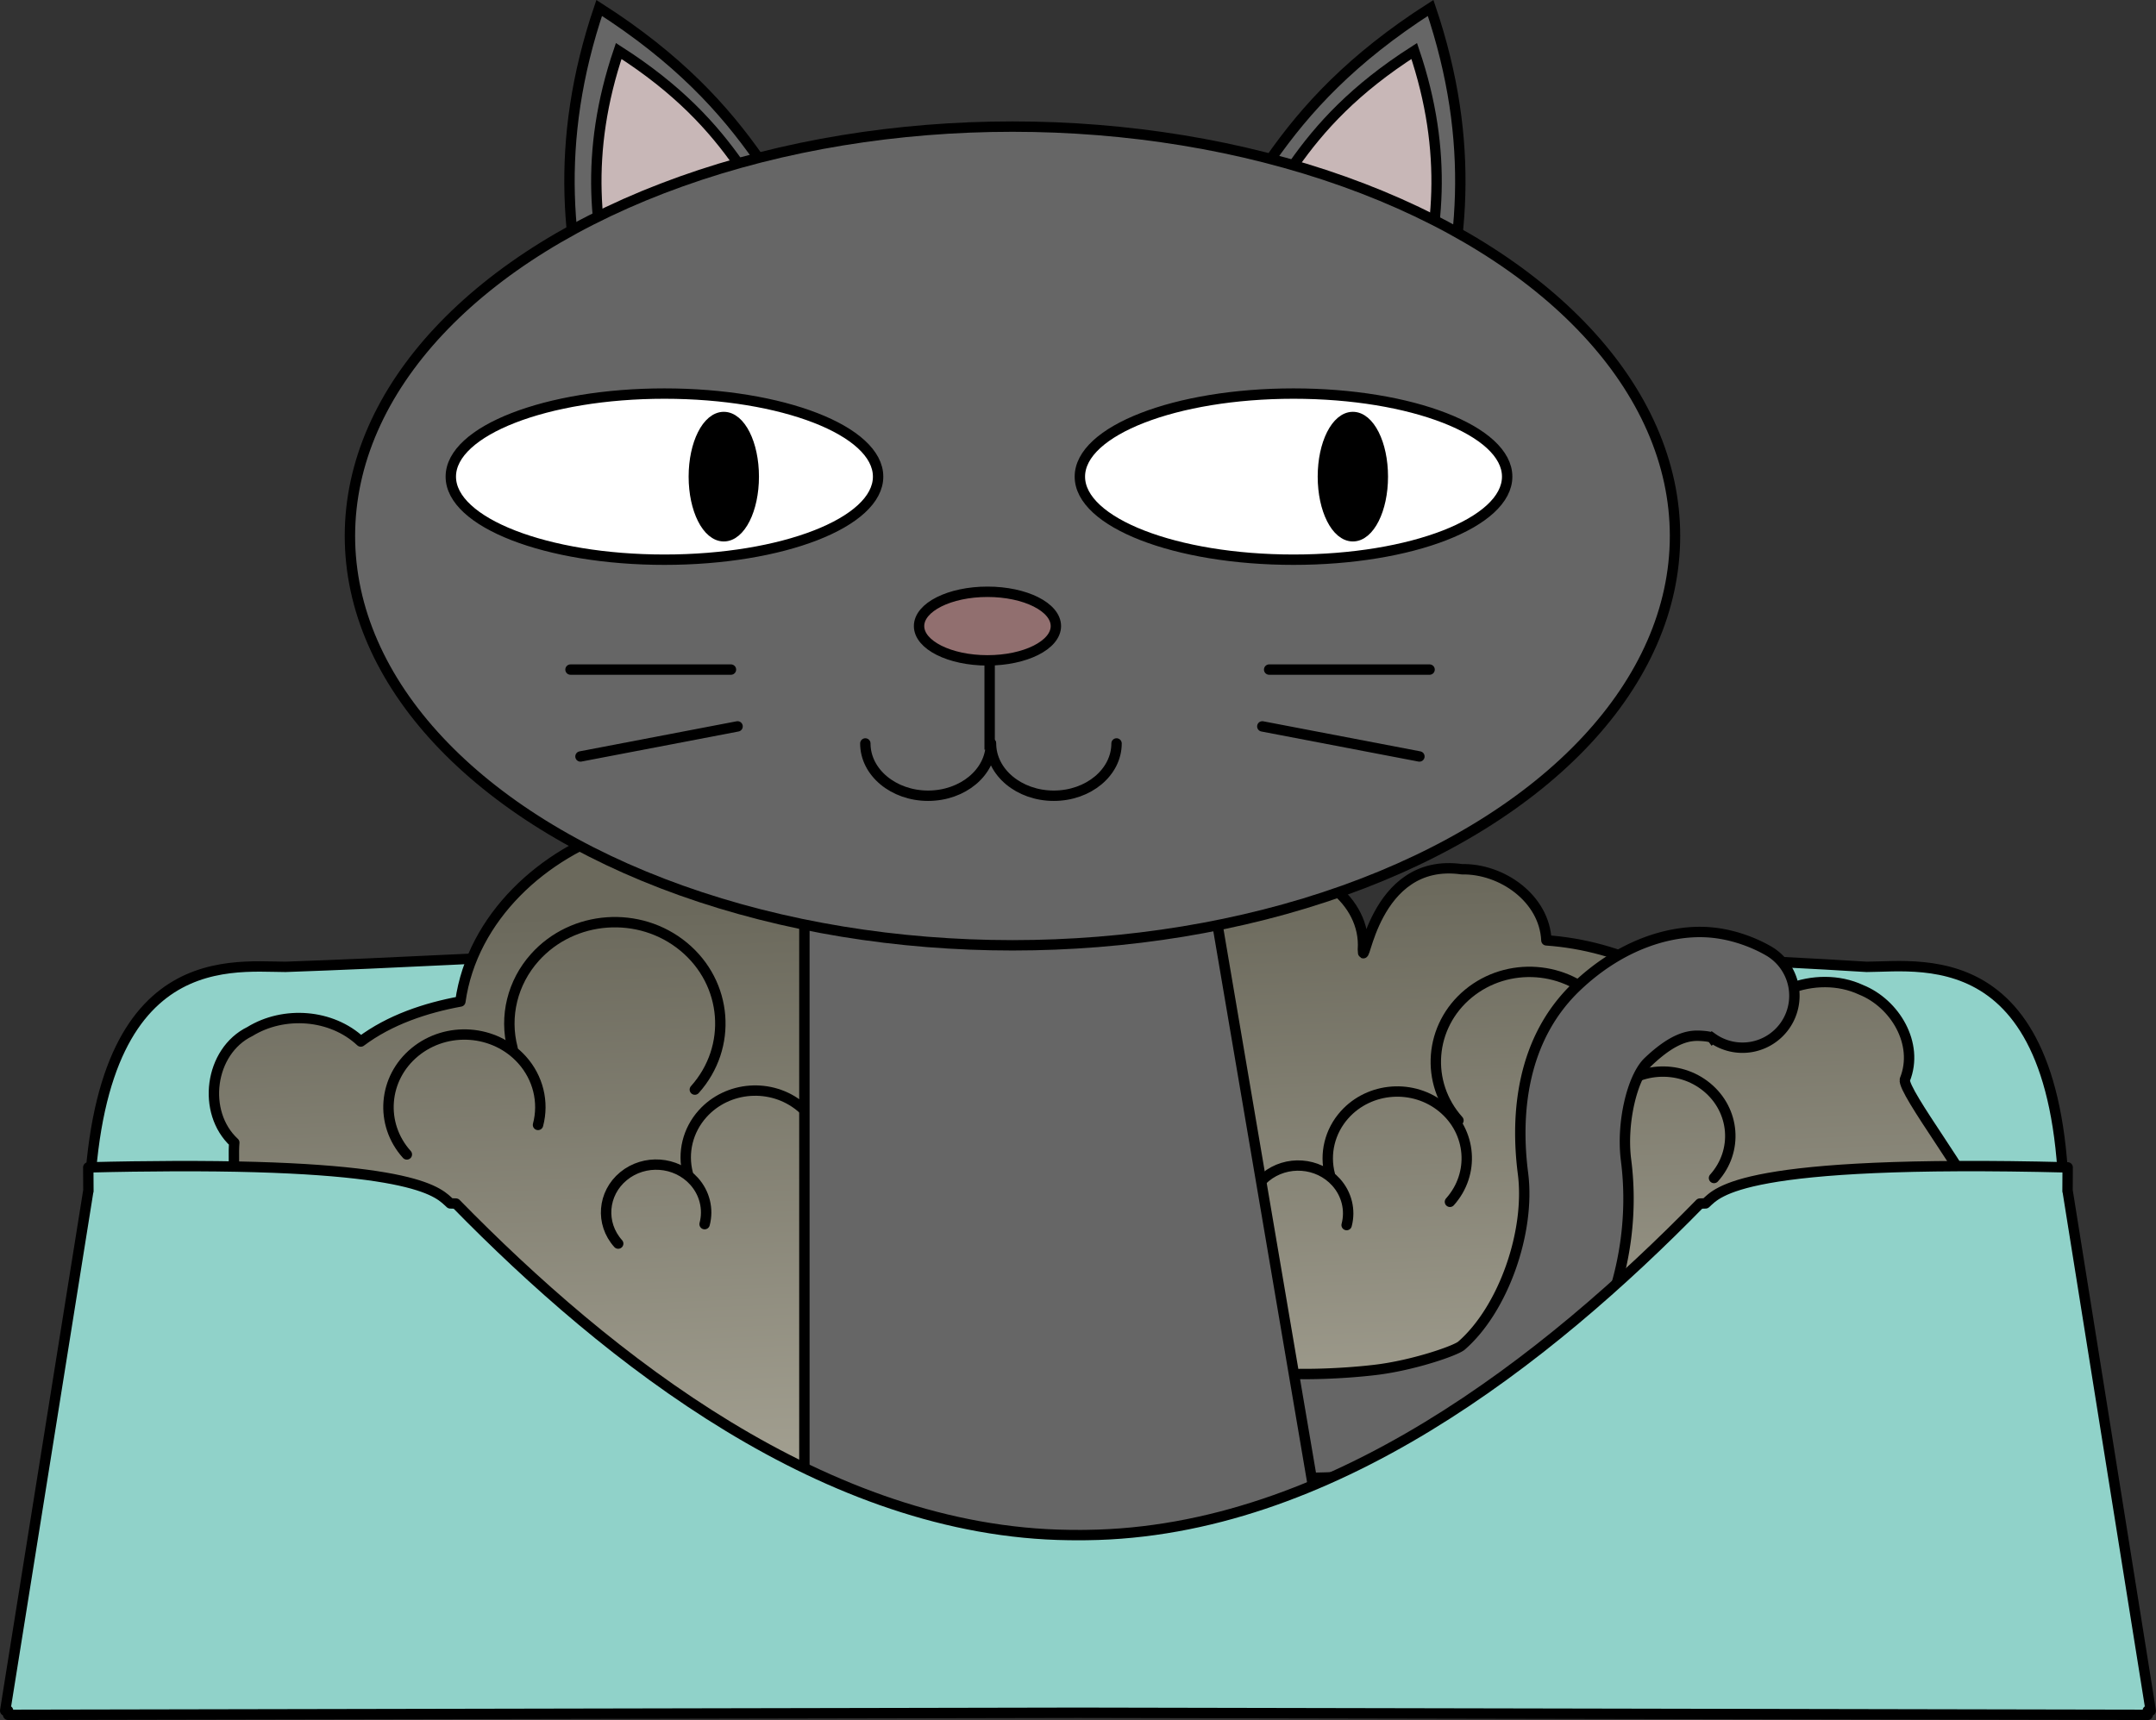
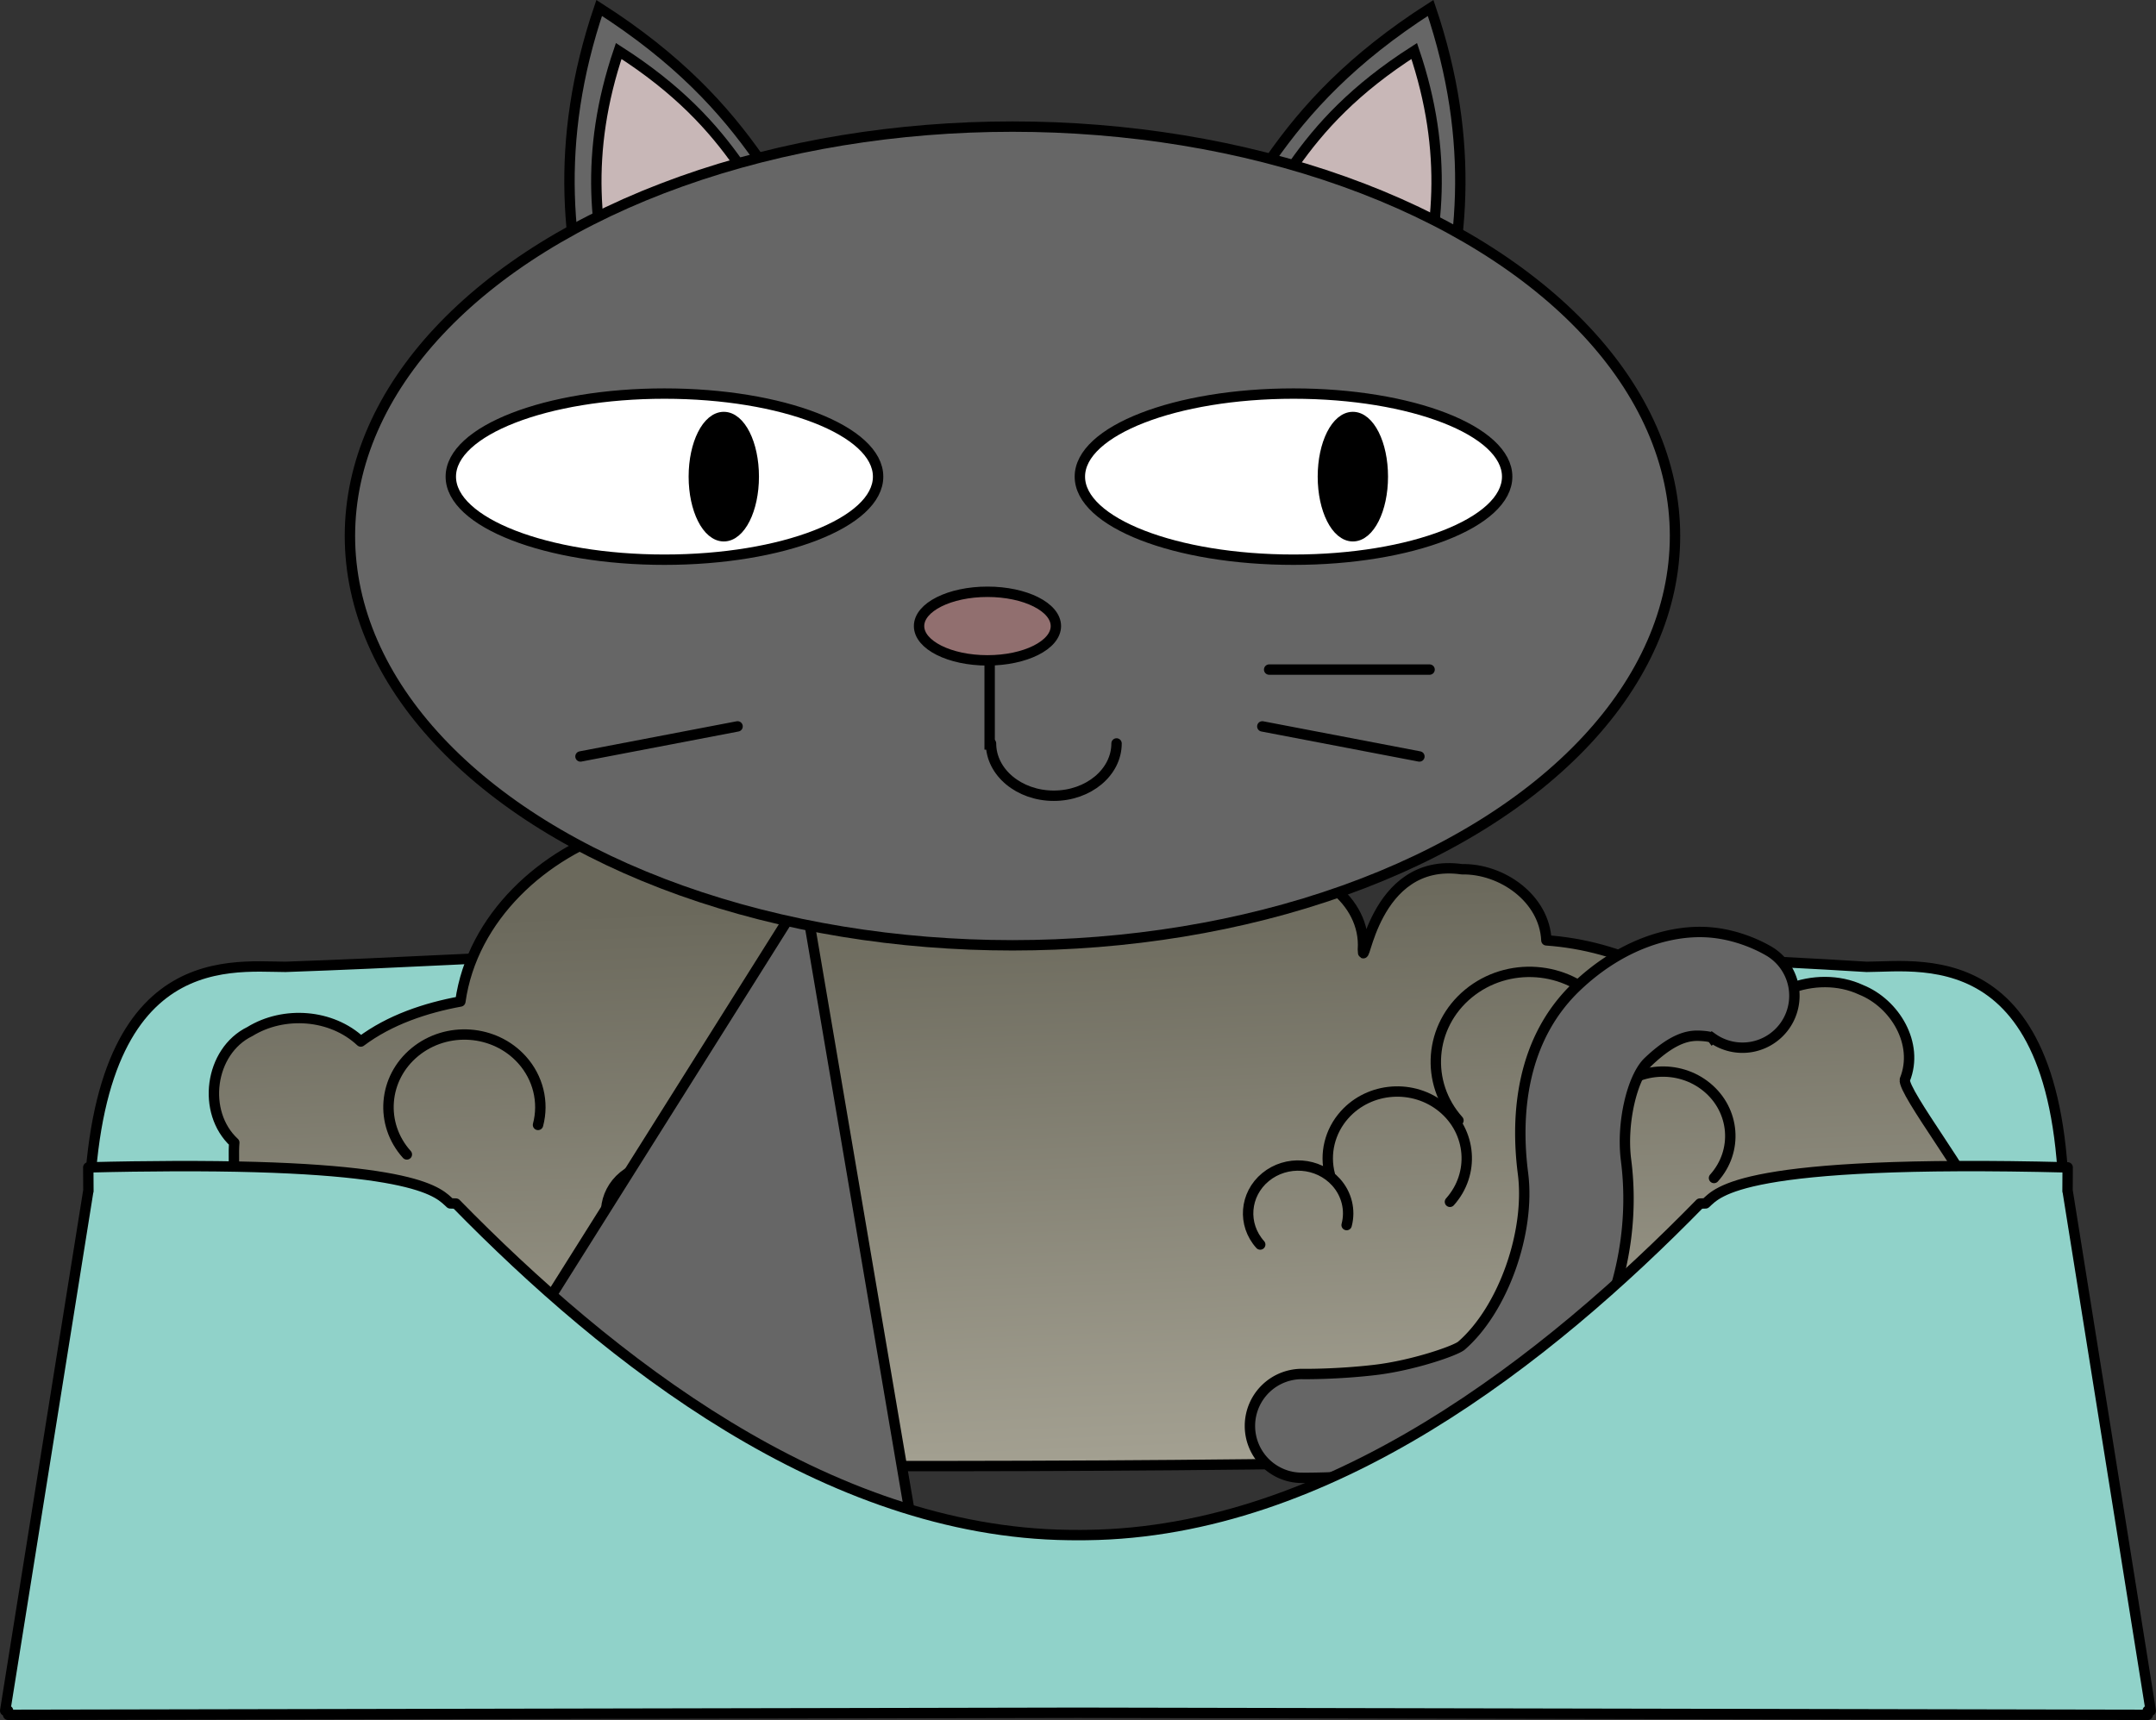
<svg xmlns="http://www.w3.org/2000/svg" version="1.1" viewBox="0 0 1038 828.34">
  <rect x="0" y="0" width="1038" height="828.34" fill="#333333" stroke="none" />
  <defs>
    <linearGradient id="a" x1="1765.4" x2="1754" y1="1427.3" y2="1148.7" gradientTransform="translate(111.43 -424.29)" gradientUnits="userSpaceOnUse">
      <stop stop-color="#a4a192" offset="0" />
      <stop stop-color="#6b695c" offset="1" />
    </linearGradient>
  </defs>
  <g transform="translate(-890.53 -312.5)">
    <g stroke="#000">
      <path d="m1359.6 766.41c-119.41-0.35-224.02 7.91-331.62 11.71-27.94-0.08-97.148-10.47-94.846 135.63h950.91c5.17-148.95-66.9-135.71-94.84-135.63-107.63-6.75-212.34-7.49-331.63-11.71z" fill="#90d2c9" stroke-linecap="round" stroke-linejoin="round" stroke-width="5" />
      <g stroke-linecap="round" stroke-linejoin="round">
        <path d="m1020.4 1014.8c-11.46-6.92-18.59-138.65-17.07-152.03-15.775-14.53-12.009-43.98 7.5-53.5 16.32-10.04 39.28-8.45 53.41 4.81 13.93-10.47 31.3-16.24 47.93-19.28 5.71-40.57 40.08-71.78 78.03-83.31 42.81-13.91 92.52-6.56 128.37 20.97 17.18-3.03 35.22 1.33 49.72 10.78 17.35-15.38 47.24-13.65 62.16 4.34 3.4 0.33 5.69-2.33 6.16-5.5 12.86-21.21 44.77-25.31 63.84-10.5 22.38-4.03 47.91 14.38 46.25 38.19 0.23 12.494 4.49-44.779 47.66-38.66 19.22-0.36 39.74 14 40.68 34.25 35.87 2.52 71.48 19.57 93.35 48.6 6.24-23.96 36.61-34.84 58.15-24.79 16.32 6.56 28 26.02 21.1 43.22-1.57 5.52 35.45 53.3 32.4 57.35 8.92 8.66-28.45 97.4-31.68 109.5-13.04 26.346-759.16 19.306-787.96 15.556z" fill="url(#a)" stroke-width="5" />
        <g transform="matrix(-.788 0 0 .788 2085.3 464.32)" fill="none">
          <path transform="matrix(.524 0 0 .52 257.67 253)" d="m403.28 527.44c-28.294-31.704-24.56-79.509 8.34-106.77 32.901-27.266 82.509-23.668 110.8 8.036 16.685 18.696 22.877 44.05 16.596 67.954" stroke-width="12.144" />
          <path transform="matrix(-.728 0 0 .726 918.72 109.18)" d="m403.28 527.44c-28.294-31.704-24.56-79.509 8.34-106.77 32.901-27.266 82.509-23.668 110.8 8.036 16.685 18.696 22.877 44.05 16.596 67.954" stroke-width="8.723" />
        </g>
        <g transform="matrix(.585 0 0 .585 913.8 602.95)" fill="none">
          <path transform="matrix(.524 0 0 .52 257.67 253)" d="m403.28 527.44c-28.294-31.704-24.56-79.509 8.34-106.77 32.901-27.266 82.509-23.668 110.8 8.036 16.685 18.696 22.877 44.05 16.596 67.954" stroke-width="16.356" />
          <path transform="matrix(-.728 0 0 .726 918.72 109.18)" d="m403.28 527.44c-28.294-31.704-24.56-79.509 8.34-106.77 32.901-27.266 82.509-23.668 110.8 8.036 16.685 18.696 22.877 44.05 16.596 67.954" stroke-width="11.749" />
        </g>
        <g transform="matrix(.585 0 0 .585 1222.9 603.4)" fill="none">
          <path transform="matrix(.524 0 0 .52 257.67 253)" d="m403.28 527.44c-28.294-31.704-24.56-79.509 8.34-106.77 32.901-27.266 82.509-23.668 110.8 8.036 16.685 18.696 22.877 44.05 16.596 67.954" stroke-width="16.356" />
          <path transform="matrix(-.728 0 0 .726 918.72 109.18)" d="m403.28 527.44c-28.294-31.704-24.56-79.509 8.34-106.77 32.901-27.266 82.509-23.668 110.8 8.036 16.685 18.696 22.877 44.05 16.596 67.954" stroke-width="11.749" />
        </g>
        <g transform="matrix(.888 0 0 .888 669.94 400.25)" fill="none">
          <path transform="matrix(.524 0 0 .52 257.67 253)" d="m403.28 527.44c-28.294-31.704-24.56-79.509 8.34-106.77 32.901-27.266 82.509-23.668 110.8 8.036 16.685 18.696 22.877 44.05 16.596 67.954" stroke-width="10.787" />
-           <path transform="matrix(-.728 0 0 .726 918.72 109.18)" d="m403.28 527.44c-28.294-31.704-24.56-79.509 8.34-106.77 32.901-27.266 82.509-23.668 110.8 8.036 16.685 18.696 22.877 44.05 16.596 67.954" stroke-width="7.749" />
        </g>
      </g>
      <g transform="translate(0,400)">
        <path d="m1579.3 84.896c15.86-49.847 22.02-103.57 0-168.57-75.88 48.571-88.7 97.142-122.86 145.71z" fill="#666" fill-rule="evenodd" stroke-width="5" />
        <path d="m1571.4 64.118c11.95-37.573 16.6-78.07 0-127.06-57.2 36.611-66.86 73.222-92.61 109.84z" fill="#c8b7b7" fill-rule="evenodd" stroke-width="5" />
        <path d="m1179 84.896c-15.86-49.847-22.02-103.57 0-168.57 75.88 48.571 88.7 97.142 122.86 145.71z" fill="#666" fill-rule="evenodd" stroke-width="5" />
        <path d="m1188.4 64.118c-11.95-37.573-16.6-78.07 0-127.06 57.2 36.611 66.86 73.222 92.61 109.84z" fill="#c8b7b7" fill-rule="evenodd" stroke-width="5" />
        <path d="m1682.4 366.47c-10.78 4.109-22.05 10.91-32.78 21.115-26.42 25.122-29.58 61.146-25.85 90.054 3.6 27.945-9.41 65.286-29.61 82.888-2.79 2.429-23.42 9.596-41.84 11.732-18.43 2.141-34.27 1.947-34.27 1.947a25.002 25.002 0 1 0-0.73 49.993s18.7 0.292 40.76-2.268c22.08-2.561 47.85-5.311 68.93-23.681 35.89-31.274 52.29-81.153 46.38-127-2.31-17.831 2.93-40.095 10.68-47.457 13.17-12.526 20.66-12.715 25.45-12.445 4.77 0.275 5.33 1.013 5.33 1.013a25.002 25.002 0 1 0 28.41-41.139s-13.24-8.789-30.92-9.797c-8.83-0.506-19.14 0.931-29.94 5.044z" color="#000000" fill="#666" stroke-width="5" style="block-progression:tb;text-indent:0;text-transform:none" />
-         <path d="m1277.8 342.77h196.32l53.1 312.18h-249.42z" fill="#666" stroke-width="5" />
+         <path d="m1277.8 342.77l53.1 312.18h-249.42z" fill="#666" stroke-width="5" />
        <ellipse transform="matrix(1 0 0 1 2039 -156.04)" cx="-661.02" cy="326.65" rx="318.98" ry="197.14" d="M -342.032,326.648 C -342.032,435.527 -484.846,523.791 -661.016,523.791 -837.186,523.791 -980,435.527 -980,326.648 -980,217.769 -837.186,129.505 -661.016,129.505 -484.846,129.505 -342.032,217.769 -342.032,326.648 z" fill="#666" fill-rule="evenodd" stroke-width="5" />
        <ellipse transform="matrix(1 0 0 1 2039 -156.04)" cx="-828.57" cy="298.08" rx="102.86" ry="40" d="M -725.714,298.076 C -725.714,320.167 -771.765,338.076 -828.571,338.076 -885.377,338.076 -931.428,320.167 -931.428,298.076 -931.428,275.985 -885.377,258.076 -828.571,258.076 -771.765,258.076 -725.714,275.985 -725.714,298.076 z" fill="#fff" fill-rule="evenodd" stroke-width="5" />
        <ellipse transform="matrix(1 0 0 1 2039 -156.04)" cx="-800" cy="298.08" rx="14.43" ry="28.715" d="M -785.571,298.076 C -785.571,313.935 -792.031,326.791 -800,326.791 -807.969,326.791 -814.429,313.935 -814.429,298.076 -814.429,282.217 -807.969,269.361 -800,269.361 -792.031,269.361 -785.571,282.217 -785.571,298.076 z" fill-rule="evenodd" stroke-width="5" />
        <ellipse transform="matrix(1 0 0 1 2039 -156.04)" cx="-525.71" cy="298.08" rx="102.86" ry="40" d="M -422.857,298.076 C -422.857,320.167 -468.908,338.076 -525.714,338.076 -582.52,338.076 -628.571,320.167 -628.571,298.076 -628.571,275.985 -582.52,258.076 -525.714,258.076 -468.908,258.076 -422.857,275.985 -422.857,298.076 z" fill="#fff" fill-rule="evenodd" stroke-width="5" />
        <ellipse transform="matrix(1 0 0 1 2039 -156.04)" cx="-497.14" cy="298.08" rx="14.43" ry="28.715" d="M -482.714,298.076 C -482.714,313.935 -489.174,326.791 -497.143,326.791 -505.112,326.791 -511.573,313.935 -511.573,298.076 -511.573,282.217 -505.112,269.361 -497.143,269.361 -489.174,269.361 -482.714,282.217 -482.714,298.076 z" fill-rule="evenodd" stroke-width="5" />
        <g transform="matrix(1 0 0 1 2105 -408.68)" fill="none" stroke-width="5">
-           <path d="m-737.42 679.21c0 13.907-13.529 25.182-30.218 25.182s-30.218-11.275-30.218-25.182" stroke-linecap="round" stroke-linejoin="round" />
          <path d="m-676.91 679.21c0 13.907-13.529 25.182-30.218 25.182s-30.218-11.275-30.218-25.182" stroke-linecap="round" stroke-linejoin="round" />
          <path d="m-738.01 682.2v-48.22" />
        </g>
        <ellipse transform="matrix(1.048 0 0 1.051 2072.6 -175.84)" cx="-674.29" cy="370.93" rx="31.429" ry="15.714" d="M -642.857,370.934 C -642.857,379.613 -656.928,386.648 -674.286,386.648 -691.644,386.648 -705.715,379.613 -705.715,370.934 -705.715,362.255 -691.644,355.22 -674.286,355.22 -656.928,355.22 -642.857,362.255 -642.857,370.934 z" fill="#916f6f" fill-rule="evenodd" stroke-width="4.764" />
-         <path d="m1165.2 234.96h77.24" fill="#fff" stroke-linecap="round" stroke-width="5" />
        <path d="m1170 276.8 75.63-14.482" fill="#fff" stroke-linecap="round" stroke-width="5" />
        <path d="m1578.8 234.96h-77.24" fill="#fff" stroke-linecap="round" stroke-width="5" />
        <path d="m1573.9 276.8-75.63-14.482" fill="#fff" stroke-linecap="round" stroke-width="5" />
      </g>
      <path d="m973.81 874.09c-12.371 0.05-25.914 0.22-40.781 0.6l0.063 11.43h-0.063l-40 250.22h1.407v2l515.06-1 515.06 1v-2h1.44l-40-250.22h-0.06l0.06-11.43c-157.79-3.96-168.28 11.88-174.31 17.34l-2.72 0.09c-73.14 74.76-178.19 158.29-295.19 159.63-0.98 0.01-1.98 0.03-2.97 0.03-1.86 0-3.7-0.01-5.56-0.03-117-1.34-222.08-84.87-295.22-159.63l-2.72-0.09c-5.46-4.94-14.58-18.39-133.5-17.94z" fill="#90d2c9" stroke-linecap="round" stroke-linejoin="round" stroke-width="5" />
    </g>
  </g>
</svg>